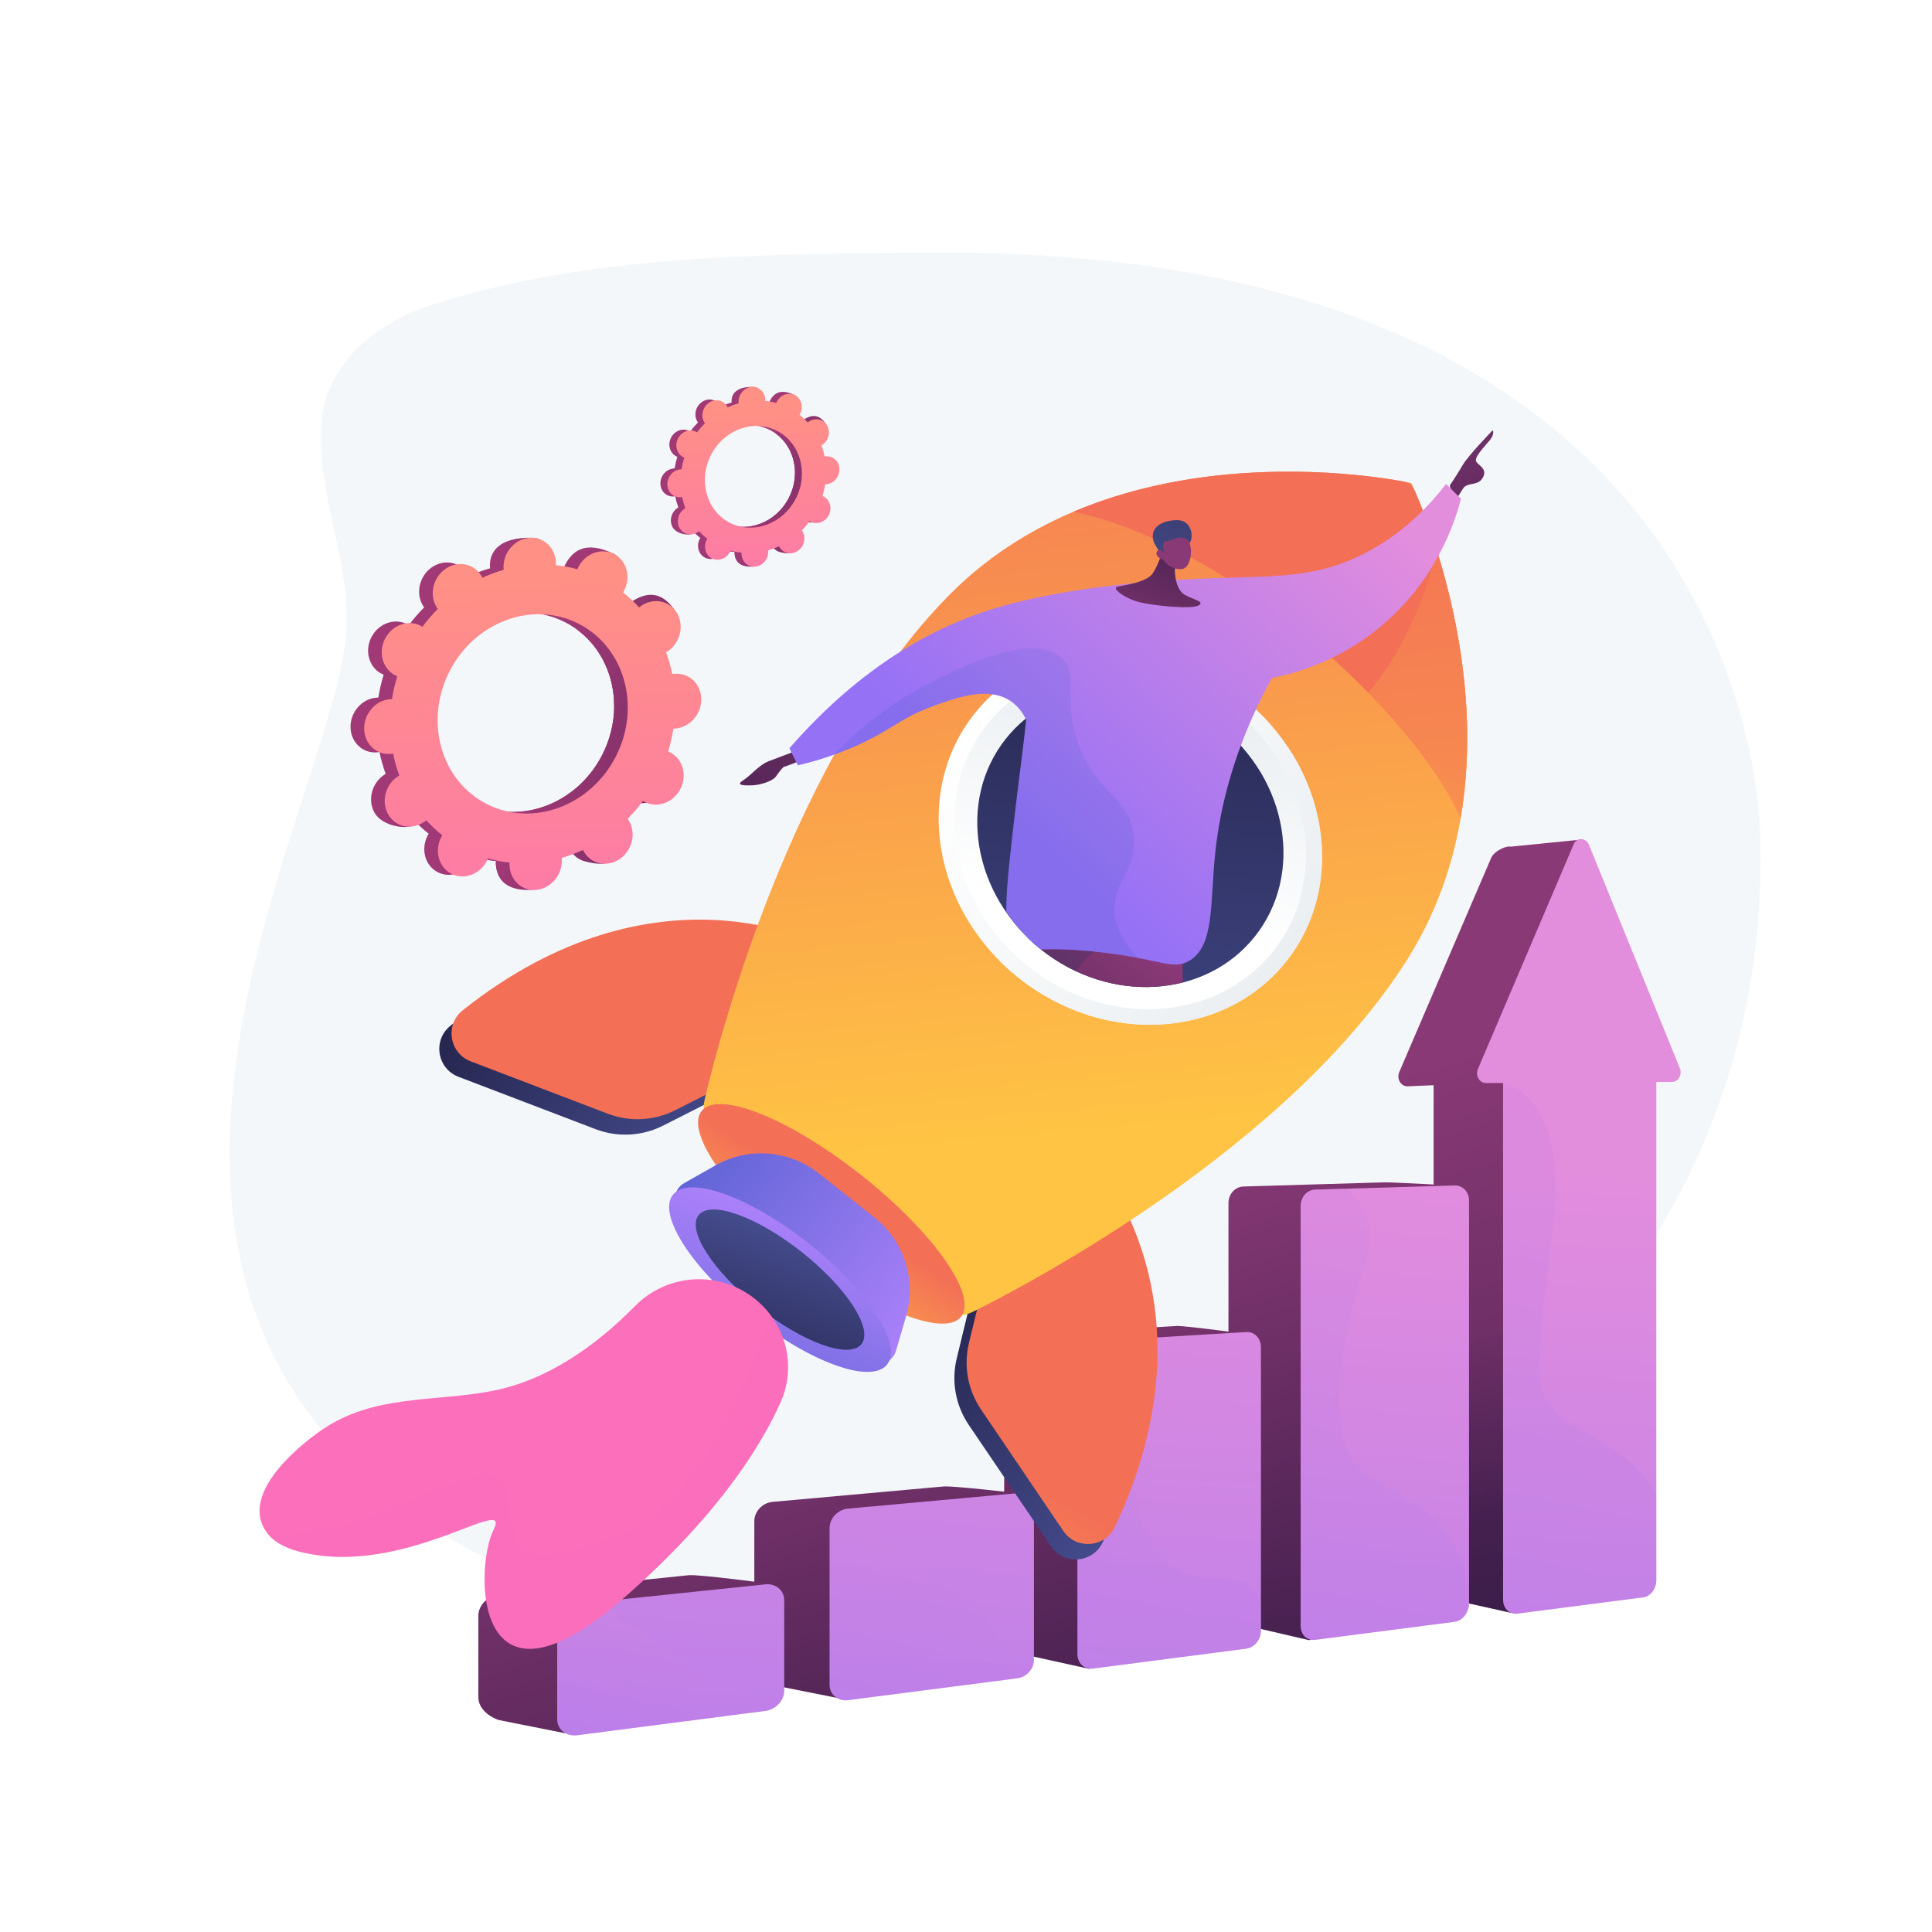
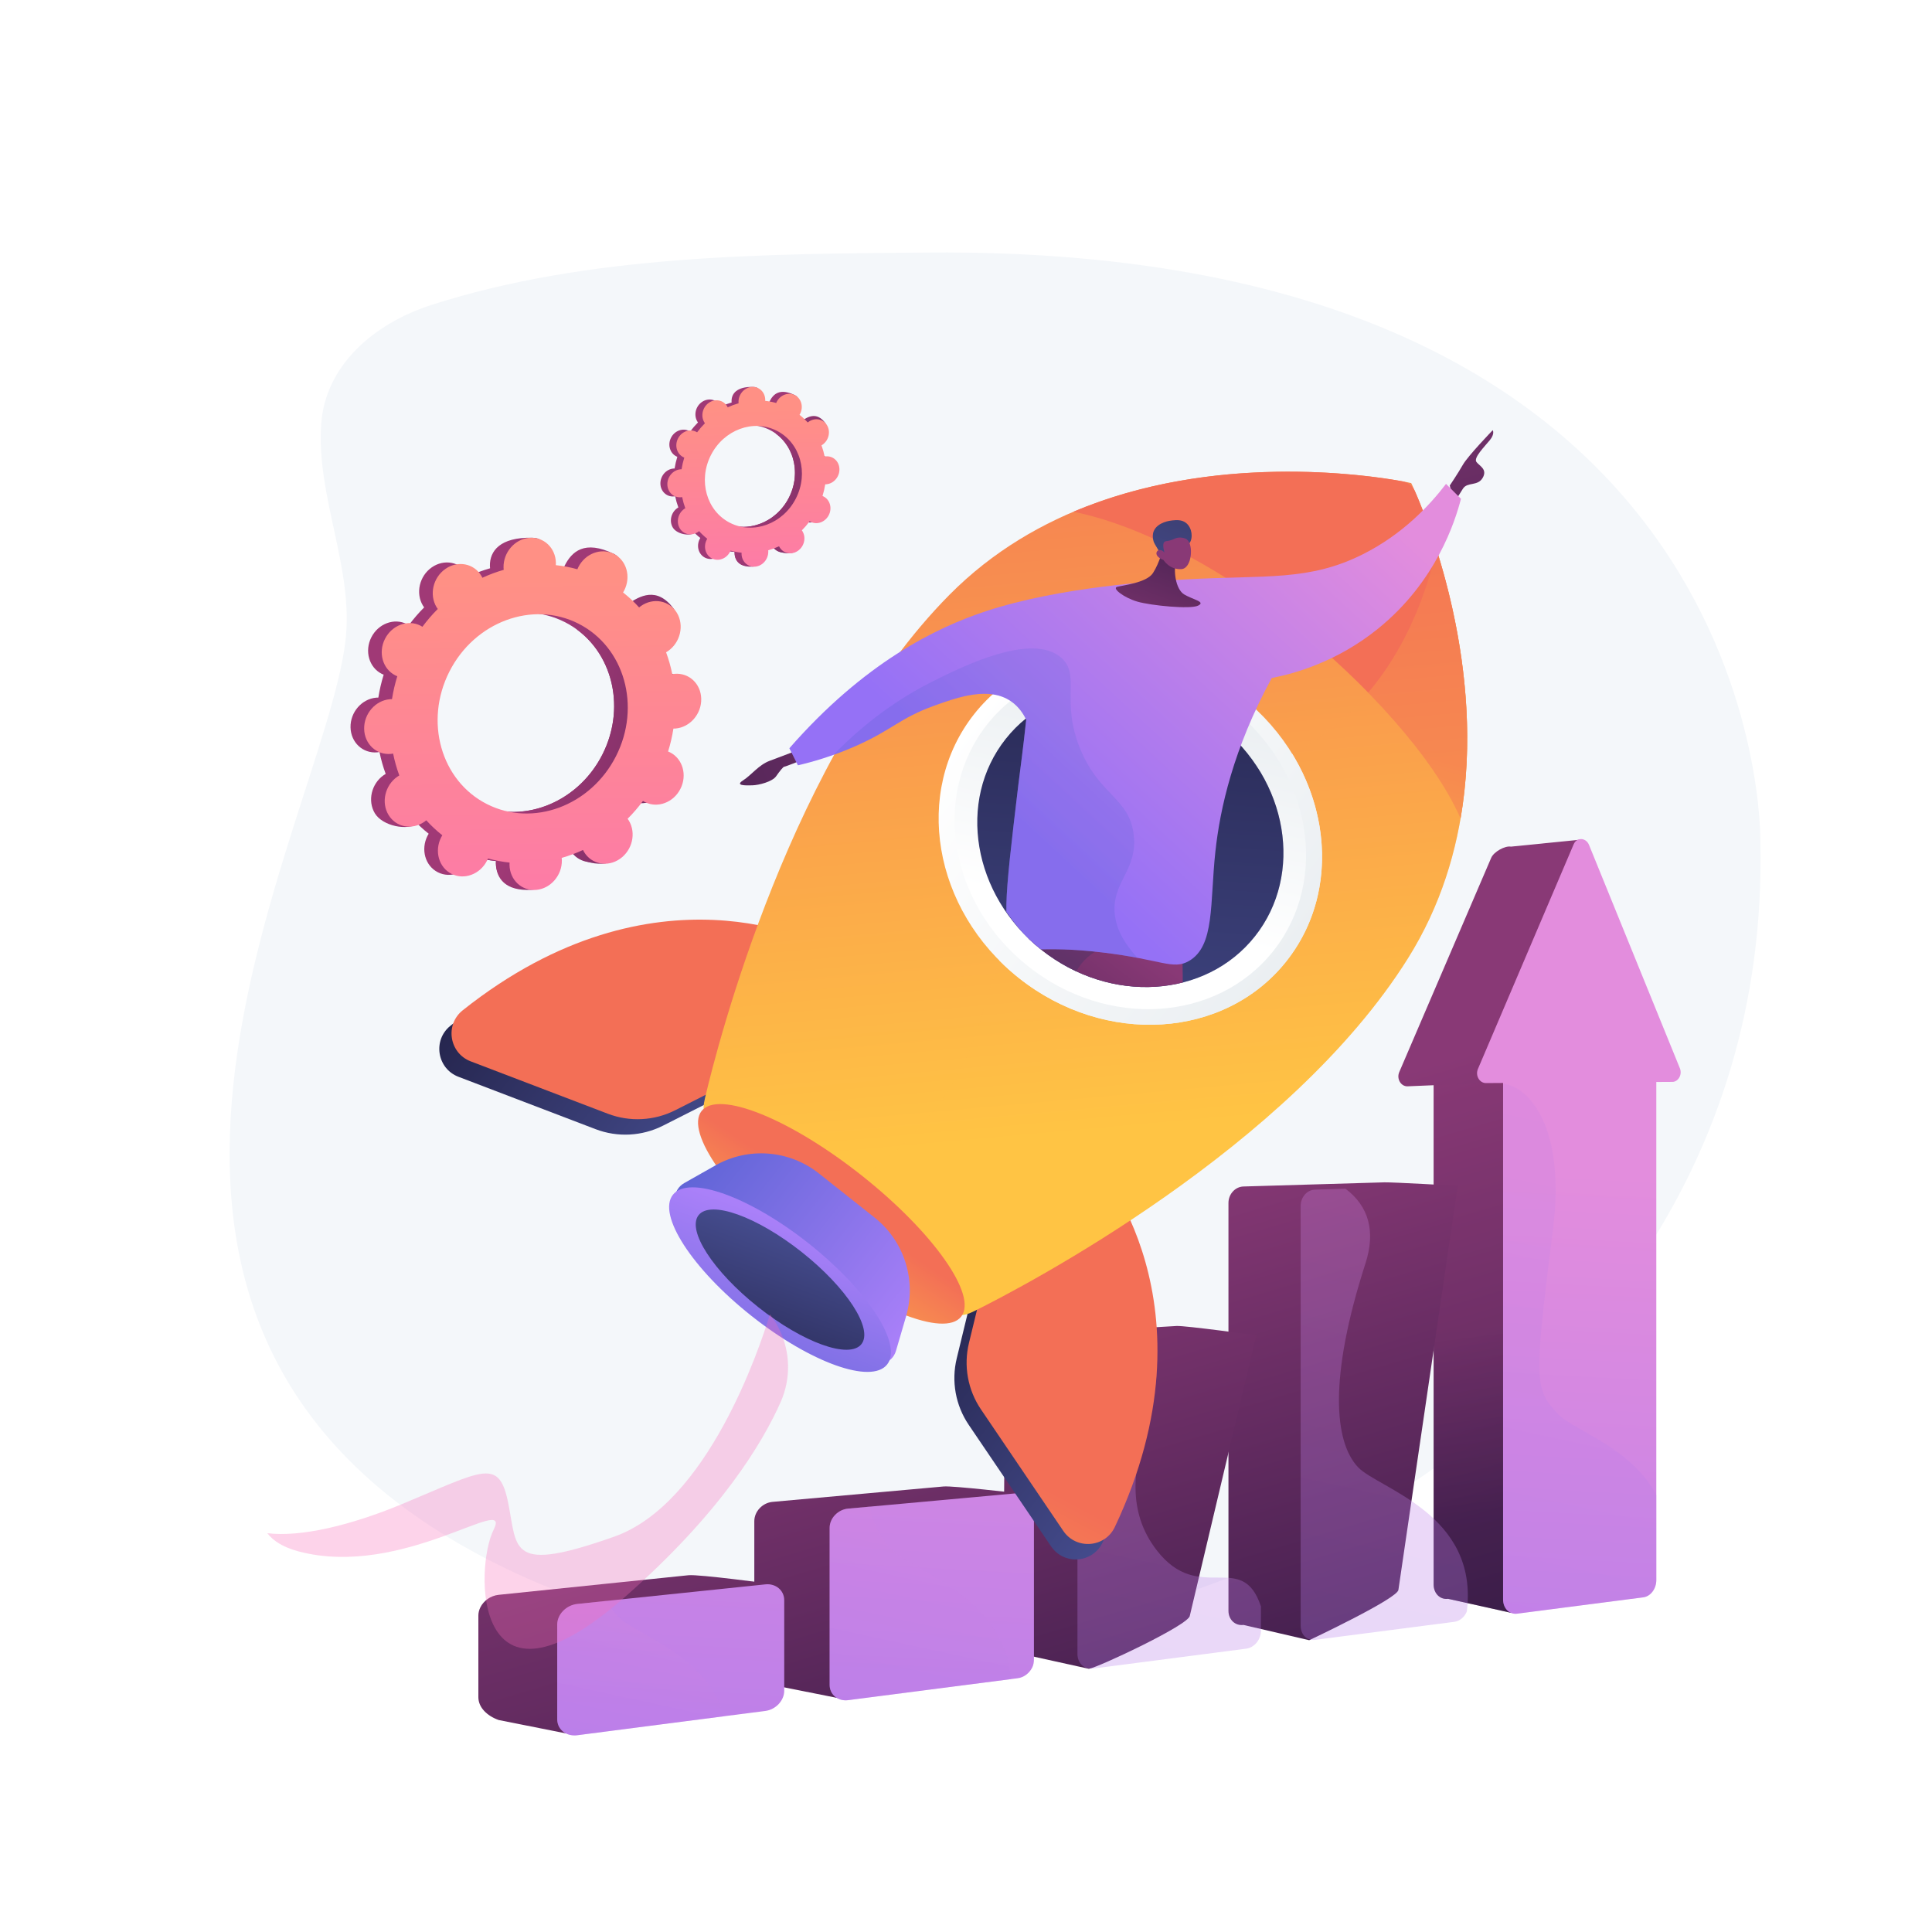
<svg xmlns="http://www.w3.org/2000/svg" xmlns:xlink="http://www.w3.org/1999/xlink" version="1.1" x="0px" y="0px" viewBox="0 0 3710 3710" style="enable-background:new 0 0 3710 3710;" xml:space="preserve">
  <g id="Background">
    <g>
      <g>
        <rect style="fill:#FFFFFF;" width="3710" height="3710" />
      </g>
    </g>
  </g>
  <g id="Illustration">
    <g>
      <path style="fill:#F4F7FA;" d="M3380.385,1615.758c0,0,21.796-1144.479-1598.355-1130.823    c-314.415,2.65-652.741,3.99-953.161,100.504C716.435,621.56,624.893,702.775,616.905,813.417    c-10.216,141.508,63.488,278.019,46.281,418.935c-43.591,356.965-632.076,1322.093,305.14,1778.215    S3409.446,2858.526,3380.385,1615.758z" />
      <g>
        <g>
          <linearGradient id="SVGID_1_" gradientUnits="userSpaceOnUse" x1="1843.141" y1="1028.48" x2="1455.268" y2="918.72">
            <stop offset="0" style="stop-color:#311944" />
            <stop offset="1" style="stop-color:#A03976" />
          </linearGradient>
          <path style="fill:url(#SVGID_1_);" d="M1543.334,1000.531c12.422,6.307,28.028,0.516,34.857-12.934      c6.829-13.45,2.295-29.467-10.127-35.773c-0.643-0.327-1.3-0.601-1.959-0.864c2.308-7.443,4.048-14.943,5.215-22.447      c0.712-0.002,1.426-0.014,2.152-0.079c14.172-1.263,25.42-14.286,25.123-29.088c-0.297-14.802-12.026-25.777-26.198-24.514      c-0.741,0.066-1.468,0.183-2.192,0.312c-1.48-7.335-3.509-14.501-6.068-21.436c0.652-0.382,1.3-0.776,1.934-1.22      c12.125-8.494,16.001-25.26,8.658-37.447c-7.343-12.187-23.125-15.18-35.25-6.685c-0.621,0.436-1.206,0.906-1.783,1.383      c-4.789-5.294-10.042-10.201-15.724-14.678c0.399-0.655,0.791-1.319,1.144-2.016c6.829-13.45,15.753-28.143,3.234-34.254      c-28.96-14.138-41.388-2.035-48.217,11.415c-0.354,0.697-0.658,1.404-0.952,2.113c-6.968-1.946-14.029-3.291-21.129-4.033      c0.045-0.748,0.079-1.497,0.064-2.256c-0.297-14.801,4.095-22.811-10.131-23.088c-31.021-0.603-41.488,12.862-41.191,27.663      c0.016,0.774,0.08,1.53,0.157,2.281c-7.109,2.026-14.091,4.617-20.886,7.751c-0.323-0.66-0.658-1.317-1.042-1.954      c-7.343-12.187-23.125-15.18-35.25-6.685c-12.125,8.495-16.001,25.26-8.658,37.447c0.376,0.625,0.788,1.208,1.207,1.784      c-5.37,5.37-10.398,11.201-15.045,17.456c-0.601-0.377-1.21-0.745-1.854-1.072c-12.422-6.307-28.027-0.516-34.856,12.934      c-6.829,13.45-2.295,29.467,10.127,35.773c0.644,0.327,1.301,0.601,1.959,0.864c-2.308,7.442-4.048,14.943-5.215,22.447      c-0.712,0.002-1.427,0.014-2.152,0.078c-14.173,1.264-25.42,14.287-25.124,29.089s12.026,25.776,26.198,24.513      c0.74-0.066,1.468-0.182,2.191-0.311c1.48,7.336,3.509,14.501,6.068,21.436c-0.652,0.382-1.301,0.776-1.934,1.22      c-12.125,8.494-16.001,25.261-8.658,37.447c7.343,12.187,31.653,17.849,43.778,9.354c0.621-0.435-7.322-3.574-6.745-4.051      c4.789,5.294,10.042,10.2,15.724,14.678c-0.399,0.655-0.791,1.319-1.145,2.016c-6.829,13.45-2.295,29.466,10.127,35.773      c12.422,6.307,28.027,0.516,34.856-12.934c0.354-0.697,0.658-1.405,0.952-2.113c6.968,1.945,14.029,3.291,21.129,4.033      c-0.044,0.748-0.079,1.497-0.064,2.256c0.297,14.801,12.026,25.776,26.198,24.513c14.172-1.263,25.42-14.287,25.123-29.088      c-0.016-0.773-0.08-1.53-0.157-2.281c7.109-2.026,14.091-4.617,20.886-7.75c0.323,0.66,0.658,1.316,1.042,1.953      c7.343,12.187,23.125,15.18,35.25,6.685c12.125-8.495,16.001-25.26,8.659-37.448c-0.376-0.624-0.788-1.208-1.207-1.783      c5.369-5.37,10.398-11.201,15.044-17.456C1542.082,999.836,1542.691,1000.205,1543.334,1000.531z M1388.485,1002.496      c-45.1-22.899-61.562-81.05-36.767-129.884c24.794-48.835,81.455-69.86,126.556-46.961      c45.101,22.898,61.562,81.05,36.768,129.884C1490.247,1004.37,1433.586,1025.395,1388.485,1002.496z" />
          <linearGradient id="SVGID_00000140706799646615258710000010442648363925819301_" gradientUnits="userSpaceOnUse" x1="1842.124" y1="1032.072" x2="1454.25" y2="922.312">
            <stop offset="0" style="stop-color:#311944" />
            <stop offset="1" style="stop-color:#A03976" />
          </linearGradient>
          <path style="fill:url(#SVGID_00000140706799646615258710000010442648363925819301_);" d="M1573.472,928.435      c14.172-1.264,25.42-14.287,25.123-29.088c-0.297-14.802-12.026-25.777-26.198-24.513c-0.741,0.066-1.468,0.183-2.192,0.312      c-1.48-7.336-3.509-14.5-6.068-21.436c0.652-0.381,1.3-0.776,1.934-1.22c12.125-8.494,27.125-29.02,18.571-40.389      c-16.236-21.578-33.038-12.238-45.163-3.743c-0.621,0.436-1.206,0.905-1.783,1.382c-4.79-5.294-10.042-10.2-15.725-14.677      c0.399-0.655,0.791-1.319,1.144-2.015c3.717-7.32,4.045-15.391,1.59-22.253c-11.711,20.612-23.265,41.311-34.611,62.123      c35.98,26.365,47.434,78.323,24.945,122.618c-19.058,37.537-56.942,58.614-93.932,55.973c-1.65,4.279-3.27,8.582-5.037,12.82      c-4.795,11.501-10.242,22.765-15.697,34.015c3.43,0.647,6.876,1.156,10.331,1.517c-0.044,0.748-0.079,1.498-0.064,2.256      c0.297,14.802,9.283,27.377,34.968,26.015c14.208-0.753,16.65-15.788,16.353-30.59c-0.016-0.773-0.08-1.53-0.157-2.281      c7.109-2.026,14.091-4.617,20.886-7.751c0.323,0.661,0.658,1.316,1.042,1.953c7.343,12.188,32.817,17.365,44.942,8.87      c12.125-8.495,6.309-27.445-1.033-39.633c-0.376-0.624-0.788-1.208-1.207-1.784c5.369-5.37,10.398-11.201,15.044-17.456      c0.601,0.377,1.21,0.745,1.854,1.071c12.422,6.308,28.028,0.516,34.857-12.934c6.829-13.449,2.295-29.466-10.127-35.773      c-0.644-0.327-1.301-0.601-1.959-0.864c2.308-7.443,4.048-14.944,5.215-22.446      C1572.032,928.511,1572.746,928.499,1573.472,928.435z" />
          <linearGradient id="SVGID_00000067945916819310879020000016113977191774737849_" gradientUnits="userSpaceOnUse" x1="1445.103" y1="783.365" x2="1451.168" y2="1273.163">
            <stop offset="0" style="stop-color:#FF9085" />
            <stop offset="1" style="stop-color:#FB6FBB" />
          </linearGradient>
          <path style="fill:url(#SVGID_00000067945916819310879020000016113977191774737849_);" d="M1556.694,1002.051      c12.422,6.307,28.028,0.516,34.857-12.935c6.829-13.45,2.295-29.466-10.127-35.773c-0.643-0.327-1.3-0.601-1.959-0.864      c2.308-7.442,4.048-14.943,5.215-22.447c0.712-0.002,1.427-0.014,2.153-0.079c14.172-1.263,25.42-14.286,25.123-29.088      c-0.297-14.802-12.026-25.777-26.198-24.514c-0.741,0.066-1.468,0.183-2.192,0.312c-1.48-7.335-3.509-14.501-6.068-21.436      c0.652-0.382,1.301-0.776,1.934-1.22c12.125-8.494,16.001-25.26,8.658-37.448c-7.343-12.187-23.125-15.18-35.25-6.685      c-0.621,0.435-1.206,0.906-1.783,1.382c-4.789-5.294-10.041-10.2-15.724-14.678c0.4-0.655,0.791-1.319,1.144-2.016      c6.829-13.45,2.295-29.466-10.126-35.773c-12.422-6.307-28.028-0.516-34.857,12.934c-0.354,0.697-0.659,1.404-0.952,2.113      c-6.968-1.946-14.028-3.291-21.128-4.033c0.044-0.748,0.079-1.497,0.064-2.255c-0.297-14.802-12.026-25.777-26.199-24.513      c-14.172,1.263-25.42,14.287-25.123,29.088c0.015,0.774,0.08,1.53,0.157,2.281c-7.109,2.027-14.09,4.617-20.886,7.751      c-0.323-0.66-0.658-1.316-1.041-1.954c-7.343-12.187-23.125-15.18-35.25-6.685c-12.125,8.496-16.001,25.261-8.658,37.448      c0.376,0.624,0.788,1.208,1.207,1.784c-5.369,5.37-10.398,11.201-15.045,17.456c-0.601-0.377-1.21-0.745-1.854-1.072      c-12.422-6.307-28.027-0.516-34.856,12.934c-6.829,13.45-2.295,29.466,10.126,35.773c0.644,0.327,1.301,0.601,1.96,0.864      c-2.308,7.442-4.048,14.943-5.215,22.447c-0.712,0.002-1.427,0.014-2.152,0.078c-14.172,1.264-25.42,14.286-25.123,29.089      c0.297,14.802,12.026,25.776,26.198,24.513c0.74-0.066,1.468-0.182,2.191-0.311c1.481,7.336,3.509,14.501,6.068,21.436      c-0.652,0.381-1.301,0.775-1.934,1.22c-12.125,8.494-16.001,25.26-8.658,37.447c7.343,12.187,23.125,15.18,35.25,6.686      c0.621-0.436,1.206-0.906,1.784-1.383c4.789,5.294,10.042,10.2,15.724,14.678c-0.399,0.655-0.791,1.318-1.144,2.015      c-6.829,13.45-2.295,29.466,10.127,35.773c12.422,6.307,28.027,0.516,34.856-12.934c0.354-0.696,0.659-1.404,0.952-2.113      c6.969,1.946,14.029,3.291,21.129,4.033c-0.044,0.748-0.079,1.497-0.064,2.256c0.297,14.801,12.026,25.776,26.198,24.513      c14.172-1.263,25.42-14.287,25.123-29.088c-0.015-0.774-0.08-1.53-0.156-2.281c7.109-2.026,14.091-4.617,20.886-7.75      c0.323,0.66,0.658,1.316,1.042,1.953c7.343,12.187,23.125,15.181,35.25,6.686s16.001-25.261,8.659-37.448      c-0.376-0.624-0.789-1.208-1.207-1.784c5.369-5.37,10.398-11.201,15.045-17.456      C1555.442,1001.355,1556.051,1001.724,1556.694,1002.051z M1401.846,1004.015c-45.101-22.899-61.562-81.049-36.767-129.884      c24.794-48.834,81.455-69.86,126.556-46.961c45.101,22.899,61.562,81.05,36.768,129.884      C1503.607,1005.889,1446.947,1026.914,1401.846,1004.015z" />
        </g>
        <g>
          <linearGradient id="SVGID_00000032647106482956678810000006338931080678215359_" gradientUnits="userSpaceOnUse" x1="1799.437" y1="1591.966" x2="1039.639" y2="1376.959">
            <stop offset="0" style="stop-color:#311944" />
            <stop offset="1" style="stop-color:#A03976" />
          </linearGradient>
          <path style="fill:url(#SVGID_00000032647106482956678810000006338931080678215359_);" d="M1212.151,1537.218      c24.333,12.354,54.903,1.011,68.28-25.337c13.377-26.347,4.495-57.722-19.837-70.076c-1.26-0.641-2.547-1.178-3.838-1.693      c4.521-14.579,7.929-29.272,10.215-43.97c1.395-0.004,2.794-0.027,4.217-0.154c27.761-2.475,49.794-27.984,49.214-56.98      c-0.581-28.995-23.558-50.495-51.319-48.02c-1.452,0.13-2.877,0.359-4.294,0.611c-2.9-14.369-6.873-28.405-11.886-41.99      c1.277-0.747,2.547-1.519,3.789-2.389c23.751-16.64,31.345-49.482,16.961-73.355c-14.384-23.873-45.3-29.736-69.05-13.096      c-1.217,0.853-2.362,1.774-3.494,2.709c-9.381-10.371-19.67-19.981-30.802-28.752c0.782-1.283,1.549-2.583,2.242-3.948      c13.377-26.347,30.858-55.128,6.334-67.099c-56.73-27.694-81.074-3.987-94.451,22.36c-0.693,1.365-1.29,2.751-1.864,4.14      c-13.65-3.811-27.48-6.447-41.389-7.901c0.087-1.465,0.154-2.932,0.126-4.419c-0.582-28.994,8.021-44.685-19.845-45.226      c-60.767-1.182-81.269,25.194-80.688,54.188c0.03,1.516,0.157,2.997,0.307,4.469c-13.925,3.969-27.602,9.044-40.914,15.183      c-0.633-1.293-1.289-2.579-2.041-3.827c-14.384-23.873-45.299-29.735-69.051-13.094s-31.345,49.482-16.961,73.355      c0.736,1.224,1.544,2.367,2.364,3.495c-10.518,10.519-20.369,21.942-29.471,34.195c-1.177-0.739-2.371-1.46-3.632-2.1      c-24.333-12.354-54.903-1.011-68.28,25.337c-13.377,26.347-4.496,57.721,19.837,70.076c1.261,0.64,2.548,1.178,3.838,1.693      c-4.521,14.579-7.93,29.272-10.215,43.97c-1.395,0.004-2.794,0.027-4.216,0.153c-27.762,2.476-49.795,27.986-49.214,56.981      c0.582,28.995,23.558,50.493,51.32,48.018c1.45-0.129,2.876-0.357,4.293-0.61c2.899,14.369,6.873,28.405,11.886,41.99      c-1.277,0.747-2.548,1.519-3.789,2.389c-23.751,16.64-31.345,49.483-16.961,73.355c14.384,23.873,62.005,34.964,85.756,18.324      c1.217-0.853-14.344-7.002-13.213-7.936c9.382,10.37,19.67,19.981,30.802,28.752c-0.782,1.283-1.549,2.583-2.242,3.948      c-13.377,26.347-4.495,57.721,19.837,70.075c24.333,12.354,54.903,1.01,68.28-25.337c0.693-1.365,1.29-2.751,1.864-4.14      c13.65,3.812,27.481,6.447,41.389,7.901c-0.087,1.465-0.154,2.932-0.125,4.418c0.581,28.994,23.558,50.493,51.319,48.018      c27.761-2.475,49.795-27.986,49.213-56.98c-0.03-1.515-0.157-2.997-0.307-4.469c13.926-3.969,27.602-9.044,40.914-15.182      c0.633,1.293,1.29,2.579,2.041,3.826c14.384,23.873,45.299,29.737,69.051,13.096c23.752-16.641,31.345-49.482,16.961-73.356      c-0.737-1.222-1.544-2.365-2.364-3.494c10.518-10.519,20.368-21.942,29.47-34.194      C1209.697,1535.856,1210.89,1536.578,1212.151,1537.218z M908.82,1541.067c-88.347-44.856-120.593-158.767-72.023-254.428      c48.569-95.662,159.562-136.848,247.908-91.993c88.347,44.856,120.593,158.767,72.024,254.428      C1108.159,1544.737,997.167,1585.922,908.82,1541.067z" />
          <linearGradient id="SVGID_00000111168685667473198800000015454238995666080956_" gradientUnits="userSpaceOnUse" x1="1797.445" y1="1599.003" x2="1037.646" y2="1383.995">
            <stop offset="0" style="stop-color:#311944" />
            <stop offset="1" style="stop-color:#A03976" />
          </linearGradient>
          <path style="fill:url(#SVGID_00000111168685667473198800000015454238995666080956_);" d="M1271.188,1395.988      c27.761-2.476,49.794-27.986,49.214-56.981c-0.581-28.995-23.558-50.495-51.319-48.019c-1.451,0.129-2.877,0.359-4.294,0.61      c-2.899-14.37-6.873-28.405-11.886-41.99c1.277-0.746,2.547-1.519,3.789-2.39c23.751-16.64,53.135-56.847,36.379-79.117      c-31.804-42.269-64.718-23.973-88.468-7.333c-1.217,0.853-2.362,1.773-3.493,2.708c-9.382-10.371-19.67-19.98-30.803-28.752      c0.782-1.283,1.549-2.582,2.242-3.947c7.281-14.34,7.923-30.149,3.115-43.59c-22.941,40.377-45.573,80.924-67.799,121.691      c70.48,51.647,92.919,153.425,48.864,240.196c-37.332,73.53-111.543,114.818-184.003,109.644      c-3.232,8.383-6.406,16.811-9.867,25.112c-9.393,22.529-20.063,44.594-30.748,66.631c6.72,1.266,13.469,2.264,20.236,2.972      c-0.087,1.466-0.154,2.933-0.125,4.419c0.581,28.995,18.185,53.629,68.498,50.96c27.832-1.476,32.616-30.927,32.034-59.922      c-0.03-1.515-0.156-2.997-0.307-4.469c13.925-3.969,27.602-9.045,40.913-15.183c0.633,1.294,1.29,2.579,2.042,3.826      c14.384,23.874,64.284,34.017,88.035,17.376s12.359-53.762-2.024-77.635c-0.737-1.223-1.544-2.366-2.364-3.495      c10.517-10.519,20.368-21.941,29.47-34.193c1.177,0.739,2.371,1.46,3.631,2.099c24.333,12.356,54.903,1.011,68.28-25.337      c13.377-26.346,4.496-57.721-19.837-70.075c-1.261-0.64-2.547-1.178-3.838-1.693c4.521-14.579,7.929-29.273,10.215-43.97      C1268.366,1396.138,1269.766,1396.115,1271.188,1395.988z" />
          <linearGradient id="SVGID_00000150095782486444483560000005287990407135903122_" gradientUnits="userSpaceOnUse" x1="1019.726" y1="1111.815" x2="1031.608" y2="2071.272">
            <stop offset="0" style="stop-color:#FF9085" />
            <stop offset="1" style="stop-color:#FB6FBB" />
          </linearGradient>
          <path style="fill:url(#SVGID_00000150095782486444483560000005287990407135903122_);" d="M1238.322,1540.194      c24.333,12.354,54.903,1.01,68.28-25.337c13.377-26.347,4.496-57.721-19.837-70.076c-1.261-0.64-2.547-1.178-3.837-1.692      c4.521-14.579,7.929-29.272,10.215-43.971c1.395-0.004,2.794-0.027,4.217-0.154c27.761-2.475,49.794-27.985,49.213-56.98      c-0.581-28.995-23.557-50.495-51.319-48.02c-1.451,0.13-2.876,0.359-4.294,0.611c-2.9-14.369-6.873-28.405-11.886-41.99      c1.277-0.747,2.548-1.519,3.789-2.389c23.751-16.639,31.345-49.483,16.961-73.355c-14.384-23.873-45.299-29.736-69.05-13.096      c-1.217,0.853-2.362,1.774-3.494,2.708c-9.381-10.37-19.67-19.98-30.802-28.752c0.782-1.283,1.549-2.584,2.242-3.948      c13.377-26.347,4.496-57.722-19.837-70.075c-24.333-12.354-54.903-1.011-68.28,25.337c-0.693,1.365-1.29,2.751-1.865,4.14      c-13.65-3.811-27.48-6.446-41.388-7.901c0.086-1.465,0.154-2.932,0.125-4.419c-0.582-28.994-23.558-50.493-51.32-48.018      c-27.761,2.474-49.795,27.986-49.214,56.979c0.031,1.516,0.157,2.997,0.307,4.469c-13.926,3.97-27.602,9.045-40.914,15.183      c-0.632-1.293-1.289-2.579-2.04-3.827c-14.384-23.873-45.299-29.736-69.051-13.095c-23.752,16.642-31.345,49.483-16.961,73.355      c0.737,1.223,1.544,2.367,2.364,3.495c-10.518,10.519-20.369,21.941-29.471,34.195c-1.177-0.738-2.37-1.46-3.631-2.1      c-24.333-12.355-54.902-1.011-68.279,25.337c-13.378,26.347-4.496,57.721,19.837,70.076c1.261,0.64,2.548,1.178,3.838,1.693      c-4.521,14.579-7.93,29.272-10.215,43.971c-1.395,0.004-2.795,0.027-4.216,0.153c-27.762,2.476-49.795,27.986-49.214,56.981      c0.581,28.995,23.558,50.492,51.32,48.018c1.45-0.129,2.876-0.357,4.292-0.61c2.9,14.369,6.873,28.405,11.886,41.99      c-1.277,0.747-2.548,1.519-3.789,2.389c-23.751,16.639-31.345,49.482-16.961,73.355c14.384,23.873,45.299,29.735,69.05,13.096      c1.217-0.854,2.363-1.774,3.494-2.709c9.382,10.371,19.671,19.981,30.802,28.753c-0.782,1.283-1.549,2.583-2.242,3.948      c-13.377,26.347-4.496,57.721,19.837,70.076c24.333,12.354,54.903,1.011,68.28-25.337c0.693-1.364,1.29-2.75,1.864-4.139      c13.65,3.811,27.481,6.446,41.389,7.901c-0.087,1.465-0.154,2.932-0.125,4.419c0.582,28.994,23.558,50.493,51.319,48.018      c27.761-2.475,49.795-27.986,49.214-56.98c-0.03-1.515-0.157-2.997-0.307-4.469c13.926-3.969,27.602-9.045,40.914-15.183      c0.633,1.292,1.289,2.579,2.041,3.825c14.384,23.873,45.298,29.737,69.05,13.096c23.752-16.641,31.345-49.483,16.961-73.357      c-0.737-1.222-1.545-2.366-2.365-3.494c10.518-10.518,20.369-21.941,29.471-34.194      C1235.868,1538.832,1237.062,1539.553,1238.322,1540.194z M934.991,1544.042c-88.347-44.856-120.593-158.766-72.023-254.429      c48.57-95.661,159.562-136.847,247.908-91.992s120.593,158.767,72.024,254.429      C1134.33,1547.713,1023.338,1588.898,934.991,1544.042z" />
        </g>
      </g>
      <g>
        <linearGradient id="SVGID_00000169524679468061385590000003414464398074454712_" gradientUnits="userSpaceOnUse" x1="3164.613" y1="3243.976" x2="2804.756" y2="2026.411">
          <stop offset="0" style="stop-color:#311944" />
          <stop offset="1" style="stop-color:#893976" />
        </linearGradient>
        <path style="fill:url(#SVGID_00000169524679468061385590000003414464398074454712_);" d="M3096.073,2018.258l-60.138-405.999     l-134.434,13.522c-11.343-2.107-32.908,9.691-38.006,21.594l-176.535,411.358c-5.466,12.76,2.923,27.403,15.626,27.319     l50.408-2.118v958.85c0,17.083,12.409,29.347,27.667,27.399l120.842,26.861c14.454-1.868,149.774-74.769,149.774-91.244v-961.173     l30.556-0.16C3093.417,2044.405,3101.031,2030.375,3096.073,2018.258z" />
        <linearGradient id="SVGID_00000073709504666186182710000008479307318727434631_" gradientUnits="userSpaceOnUse" x1="2864.867" y1="2921.958" x2="2817.615" y2="2545.992">
          <stop offset="0" style="stop-color:#311944" />
          <stop offset="1" style="stop-color:#893976" />
        </linearGradient>
        <path style="opacity:0.3;fill:url(#SVGID_00000073709504666186182710000008479307318727434631_);" d="M2886.33,2079.616     l-133.337,4.318v958.85c0,17.083,12.409,29.347,27.667,27.399l120.841,26.861c5.948-0.769,32.458-13.616,61.543-29.593     L2886.33,2079.616z" />
        <linearGradient id="SVGID_00000158031054620841282560000017662827723699263678_" gradientUnits="userSpaceOnUse" x1="3025.326" y1="2237.843" x2="2891.604" y2="4700.588">
          <stop offset="0.004" style="stop-color:#E38DDD" />
          <stop offset="1" style="stop-color:#9571F6" />
        </linearGradient>
        <path style="fill:url(#SVGID_00000158031054620841282560000017662827723699263678_);" d="M3211.45,2077.528l-30.86,0.182v956.65     c0,16.383-10.88,31.168-25.047,32.984l-242.087,31.349c-15.112,1.961-27.108-10.244-27.108-27.245v-991.85l-32.786,0.218     c-12.569,0.109-20.896-14.458-15.483-27.172l183.879-431.483c5.921-13.877,23.61-13.005,29.495,1.453l174.427,428.794     C3230.785,2063.47,3222.928,2077.455,3211.45,2077.528z" />
        <linearGradient id="SVGID_00000097460238285205849540000014826700327737729190_" gradientUnits="userSpaceOnUse" x1="2786.894" y1="3390.429" x2="2427.202" y2="2173.425">
          <stop offset="0" style="stop-color:#311944" />
          <stop offset="1" style="stop-color:#893976" />
        </linearGradient>
        <path style="fill:url(#SVGID_00000097460238285205849540000014826700327737729190_);" d="M2514.051,3149.675l-126.25-29.331     c-15.889,2.028-28.811-10.096-28.811-27.088v-783.238c0-16.991,12.923-31.146,28.811-31.613l270.709-7.963     c14.868-0.437,140.775,6.691,140.775,6.691l-113.892,775.592C2685.393,3069.085,2514.051,3149.675,2514.051,3149.675z" />
        <linearGradient id="SVGID_00000017487977304271681100000003801001568083646854_" gradientUnits="userSpaceOnUse" x1="2685.362" y1="2218.623" x2="2551.77" y2="4678.956">
          <stop offset="0.004" style="stop-color:#E38DDD" />
          <stop offset="1" style="stop-color:#9571F6" />
        </linearGradient>
-         <path style="fill:url(#SVGID_00000017487977304271681100000003801001568083646854_);" d="M2820.961,2305.112v776.327     c0,4.541-1.744,8.972-3.415,13.041c-4.25,10.462-13.766,18.526-24.411,19.871l-267.505,34.655     c-15.767,2.034-27.972-9.99-27.972-26.918v-806.223c0-16.892,12.006-30.986,27.772-31.458l58.239-1.743l210.061-6.212     C2808.479,2275.978,2820.961,2288.837,2820.961,2305.112z" />
        <linearGradient id="SVGID_00000160892376072748113070000000515928880317928855_" gradientUnits="userSpaceOnUse" x1="2373.811" y1="3549.838" x2="2011.391" y2="2323.601">
          <stop offset="0" style="stop-color:#311944" />
          <stop offset="1" style="stop-color:#893976" />
        </linearGradient>
        <path style="fill:url(#SVGID_00000160892376072748113070000000515928880317928855_);" d="M2091.02,3204.6l-133.14-29.365     c-17.488,2.233-31.714-10.404-31.714-28.232l4.023-548.822c0-17.826,14.222-33.126,31.706-34.169l297.409-17.741     c16.308-0.973,153.127,17.872,153.127,17.872l-127.566,538.318C2284.865,3119.595,2107.521,3202.466,2091.02,3204.6z" />
        <linearGradient id="SVGID_00000018935200738188217750000017742267540505981605_" gradientUnits="userSpaceOnUse" x1="2281.829" y1="2195.751" x2="2148.326" y2="4654.463">
          <stop offset="0.004" style="stop-color:#E38DDD" />
          <stop offset="1" style="stop-color:#9571F6" />
        </linearGradient>
-         <path style="fill:url(#SVGID_00000018935200738188217750000017742267540505981605_);" d="M2421.373,2587.003v544.312     c0,17.073-12.387,32.584-28.553,34.655l-293.516,38.106c-17.29,2.252-30.295-10.316-30.295-28.044v-566.325     c0-17.763,13.332-32.984,30.622-34.038l90.908-5.521l202.472-12.242C2409.177,2556.925,2421.373,2569.966,2421.373,2587.003z" />
        <linearGradient id="SVGID_00000096776985358549386930000008347825535604464293_" gradientUnits="userSpaceOnUse" x1="1902.585" y1="3719.641" x2="1542.88" y2="2502.592">
          <stop offset="0" style="stop-color:#311944" />
          <stop offset="1" style="stop-color:#893976" />
        </linearGradient>
        <path style="fill:url(#SVGID_00000096776985358549386930000008347825535604464293_);" d="M1608.178,3260.593l-124.61-24.798     c-19.342,2.469-35.08-10.723-35.08-29.476v-285.18c0-18.752,15.738-35.371,35.08-37.112l328.454-29.57     c17.979-1.619,142.43,12.951,142.43,12.951l-109.927,289.733C1844.524,3175.127,1626.411,3258.239,1608.178,3260.593z" />
        <linearGradient id="SVGID_00000062186719557422842120000014093546527758042810_" gradientUnits="userSpaceOnUse" x1="1837.564" y1="2171.435" x2="1704.245" y2="4626.748">
          <stop offset="0.004" style="stop-color:#E38DDD" />
          <stop offset="1" style="stop-color:#9571F6" />
        </linearGradient>
        <path style="fill:url(#SVGID_00000062186719557422842120000014093546527758042810_);" d="M1985.459,2896.901v289.302     c0,5.594-0.835,11.043-3.306,15.947c-5.449,10.789-15.765,19.035-28.007,20.597l-12.496,1.598l-313.241,40.467     c-19.144,2.47-35.273-10.644-35.273-29.315v-301.58c0-18.672,16.274-35.2,35.418-36.944l41.63-3.778l60.41-5.485l223.08-20.307     C1971.473,2865.806,1985.459,2878.992,1985.459,2896.901z" />
        <linearGradient id="SVGID_00000172407994784054853470000004527080909276383906_" gradientUnits="userSpaceOnUse" x1="1481.386" y1="4107.697" x2="1035.731" y2="2599.839">
          <stop offset="0" style="stop-color:#311944" />
          <stop offset="1" style="stop-color:#893976" />
        </linearGradient>
        <path style="fill:url(#SVGID_00000172407994784054853470000004527080909276383906_);" d="M1322.126,3024.898l-364.514,37.634     c-15.561,1.607-28.987,11.406-35.244,24.187c-2.39,4.883-3.767,10.185-3.767,15.651v156.708c0,19.777,16.739,35.979,39.011,43.87     l128.805,25.599c20.235-2.612,271.708-92.08,271.708-111.007l60.408-72.666l61.144-103.535     C1479.677,3041.339,1342.04,3022.842,1322.126,3024.898z" />
        <linearGradient id="SVGID_00000062173951658771085540000018199807335111446444_" gradientUnits="userSpaceOnUse" x1="1344.385" y1="2144.731" x2="1211.288" y2="4595.962">
          <stop offset="0.004" style="stop-color:#E38DDD" />
          <stop offset="1" style="stop-color:#9571F6" />
        </linearGradient>
        <path style="fill:url(#SVGID_00000062173951658771085540000018199807335111446444_);" d="M1505.953,3072.793v173.966     c0,18.853-16.365,36.181-36.09,38.724l-78.727,10.135l-282.422,36.508c-21.286,2.761-38.675-10.934-38.675-30.623v-181.776     c0-19.653,17.275-37.416,38.561-39.668l55.405-5.776l305.871-31.858C1489.603,3040.353,1505.953,3053.976,1505.953,3072.793z" />
        <linearGradient id="SVGID_00000018230020884992815890000017368149412710046351_" gradientUnits="userSpaceOnUse" x1="3256.469" y1="1532.659" x2="2669.547" y2="4236.063">
          <stop offset="0.004" style="stop-color:#E38DDD" />
          <stop offset="1" style="stop-color:#9571F6" />
        </linearGradient>
        <path style="opacity:0.3;fill:url(#SVGID_00000018230020884992815890000017368149412710046351_);" d="M3180.591,2870.819v163.541     c0,16.383-10.88,31.168-25.047,32.984l-242.087,31.349c-15.112,1.961-27.108-10.244-27.108-27.245V2081.27     c39.959,2.143,122.505,68.753,95.659,281.007c-36.725,290.609-35.694,305.152,10.295,353.575     C3021.073,2746.148,3133.366,2780.222,3180.591,2870.819z" />
        <linearGradient id="SVGID_00000179634133094620216080000001023156910674473652_" gradientUnits="userSpaceOnUse" x1="2854.295" y1="1795.466" x2="2344.387" y2="4144.139">
          <stop offset="0.004" style="stop-color:#E38DDD" />
          <stop offset="1" style="stop-color:#9571F6" />
        </linearGradient>
        <path style="opacity:0.3;fill:url(#SVGID_00000179634133094620216080000001023156910674473652_);" d="M2816.747,3094.479     c-4.25,10.462-13.367,18.526-24.011,19.871l-267.305,34.655c-15.767,2.034-27.772-9.99-27.772-26.918v-806.223     c0-16.892,12.006-30.986,27.772-31.458l58.239-1.743c44.763,33.602,58.255,81.906,38.406,143.488     c-70.836,219.773-60.131,342.992-14.142,391.415C2647.057,2858.722,2840.068,2906.891,2816.747,3094.479z" />
        <linearGradient id="SVGID_00000088129893063442053810000018046804459261381793_" gradientUnits="userSpaceOnUse" x1="2389.275" y1="2206.865" x2="2009.677" y2="3955.321">
          <stop offset="0.004" style="stop-color:#E38DDD" />
          <stop offset="1" style="stop-color:#9571F6" />
        </linearGradient>
        <path style="opacity:0.3;fill:url(#SVGID_00000088129893063442053810000018046804459261381793_);" d="M2421.373,3084.817v46.497     c0,17.073-12.387,32.584-28.553,34.655l-293.516,38.106c-17.29,2.252-30.295-10.316-30.295-28.044v-566.325     c0-17.763,13.332-32.984,30.622-34.038l90.908-5.521c98.849,73.052-87.625,254.683,31.041,407.253     C2303.358,3082.544,2385.047,2975.112,2421.373,3084.817z" />
        <linearGradient id="SVGID_00000042011852364912553110000017133416279712938685_" gradientUnits="userSpaceOnUse" x1="1850.413" y1="2694.994" x2="1628.75" y2="3715.989">
          <stop offset="0.004" style="stop-color:#E38DDD" />
          <stop offset="1" style="stop-color:#9571F6" />
        </linearGradient>
        <path style="opacity:0.3;fill:url(#SVGID_00000042011852364912553110000017133416279712938685_);" d="M1941.65,3224.346     l-313.241,40.467c-19.144,2.47-35.273-10.644-35.273-29.315v-301.58c0-18.672,16.274-35.2,35.418-36.944l41.63-3.778     c7.993,40.285,23.394,62.045,43.955,83.695C1752.572,3017.323,1928.682,3064.002,1941.65,3224.346z" />
        <linearGradient id="SVGID_00000108268212068520412990000002967085744651772551_" gradientUnits="userSpaceOnUse" x1="1289.766" y1="2932.748" x2="1132.074" y2="3659.085">
          <stop offset="0.004" style="stop-color:#E38DDD" />
          <stop offset="1" style="stop-color:#9571F6" />
        </linearGradient>
        <path style="opacity:0.3;fill:url(#SVGID_00000108268212068520412990000002967085744651772551_);" d="M1390.909,3295.617     l-282.308,36.508c-21.287,2.761-38.561-10.934-38.561-30.623v-181.776c0-19.653,17.275-37.416,38.561-39.668l55.405-5.776     c6.612,11.298,14.481,20.779,23.49,30.26C1219.826,3138.543,1357.27,3177.376,1390.909,3295.617z" />
      </g>
      <g>
        <g>
          <g>
            <linearGradient id="SVGID_00000182504196787399997250000015645692347453134222_" gradientUnits="userSpaceOnUse" x1="-962.433" y1="1865.213" x2="-424.775" y2="1865.213" gradientTransform="matrix(-0.784 -0.621 -0.621 0.784 2663.52 725.209)">
              <stop offset="0" style="stop-color:#444B8C" />
              <stop offset="0.996" style="stop-color:#26264F" />
            </linearGradient>
            <path style="fill:url(#SVGID_00000182504196787399997250000015645692347453134222_);" d="M2082.372,2265.239       c0,0,237.687,267.271,34.96,696.657c-18.884,39.998-74.216,44.131-99.026,7.512l-158.047-233.265       c-25.338-37.397-33.711-83.754-23.055-127.653l54.707-225.381L2082.372,2265.239z" />
            <linearGradient id="SVGID_00000068651569685065596520000010661213718622340783_" gradientUnits="userSpaceOnUse" x1="100.652" y1="1865.15" x2="638.348" y2="1865.15" gradientTransform="matrix(-0.784 -0.621 -0.621 0.784 2663.52 725.209)">
              <stop offset="0" style="stop-color:#444B8C" />
              <stop offset="0.996" style="stop-color:#26264F" />
            </linearGradient>
            <path style="fill:url(#SVGID_00000068651569685065596520000010661213718622340783_);" d="M1551.31,1844.432       c0,0-314.528-170.297-686.202,125.216c-34.622,27.527-25.997,82.339,15.323,98.121l263.217,100.539       c42.2,16.119,89.243,13.673,129.543-6.736l206.908-104.779L1551.31,1844.432z" />
          </g>
          <g>
            <linearGradient id="SVGID_00000122679495298857664480000000702903838833336462_" gradientUnits="userSpaceOnUse" x1="1592.436" y1="3467.594" x2="1936.347" y2="2816.62">
              <stop offset="0" style="stop-color:#FFC444" />
              <stop offset="0.996" style="stop-color:#F36F56" />
            </linearGradient>
            <path style="fill:url(#SVGID_00000122679495298857664480000000702903838833336462_);" d="M2105.864,2235.592       c0,0,237.687,267.272,34.96,696.657c-18.884,39.998-74.216,44.13-99.026,7.512l-158.047-233.265       c-25.338-37.398-33.71-83.755-23.055-127.654l54.706-225.381L2105.864,2235.592z" />
            <linearGradient id="SVGID_00000154399492632140745050000013215285120497424049_" gradientUnits="userSpaceOnUse" x1="667.485" y1="2978.939" x2="1011.396" y2="2327.964">
              <stop offset="0" style="stop-color:#FFC444" />
              <stop offset="0.996" style="stop-color:#F36F56" />
            </linearGradient>
            <path style="fill:url(#SVGID_00000154399492632140745050000013215285120497424049_);" d="M1574.802,1814.785       c0,0-314.528-170.297-686.202,125.216c-34.622,27.527-25.997,82.338,15.323,98.121l263.218,100.538       c42.199,16.119,89.243,13.673,129.543-6.735l206.908-104.779L1574.802,1814.785z" />
          </g>
          <linearGradient id="SVGID_00000181784710334093535460000010818327872207239317_" gradientUnits="userSpaceOnUse" x1="-475.704" y1="1471.571" x2="673.165" y2="262.421" gradientTransform="matrix(-0.784 -0.621 -0.621 0.784 2663.52 725.209)">
            <stop offset="0" style="stop-color:#FFC444" />
            <stop offset="0.996" style="stop-color:#F36F56" />
          </linearGradient>
          <path style="fill:url(#SVGID_00000181784710334093535460000010818327872207239317_);" d="M1823.265,1142.159      c333.731-336.856,886.39-215.108,886.685-214.435c0.723,0.133,245.559,510.361-6.067,912.226      c-228.241,364.515-735.647,629.256-833.125,677.747c-10.485,5.216-27.503,12.36-33.731,2.442      c-121.107-192.869-283.472-314.774-478.439-378.901c-10.791-3.549-7.409-21.454-4.813-32.512      C1378.32,2004.184,1520.026,1448.237,1823.265,1142.159z" />
          <g style="opacity:0.3;">
            <linearGradient id="SVGID_00000099647864738375693040000006800995292725355418_" gradientUnits="userSpaceOnUse" x1="-568.902" y1="1383.029" x2="579.953" y2="173.893" gradientTransform="matrix(-0.784 -0.621 -0.621 0.784 2663.52 725.209)">
              <stop offset="0" style="stop-color:#FFC444" />
              <stop offset="0.996" style="stop-color:#F36F56" />
            </linearGradient>
            <path style="fill:url(#SVGID_00000099647864738375693040000006800995292725355418_);" d="M2038.155,1651.693       c186.749-186.962,361.842-110.253,542.209-273.159c65.86-59.484,137.912-155.877,178.445-322.448       c55.856,177.203,118.831,506.363-54.926,783.865c-228.24,364.515-735.647,629.256-833.125,677.747       c-10.485,5.216-27.503,12.36-33.731,2.442c-61.182-97.436-132.907-176.733-214.033-239.646       c70.222-41.68,120.643-88.302,157.915-132.856C1931.228,1967.948,1868.002,1822.041,2038.155,1651.693z" />
          </g>
          <linearGradient id="SVGID_00000034773768495368875590000015713250747374404268_" gradientUnits="userSpaceOnUse" x1="2254.686" y1="1953.134" x2="2410.265" y2="1363.572">
            <stop offset="0" style="stop-color:#FFC444" />
            <stop offset="0.996" style="stop-color:#F36F56" />
          </linearGradient>
          <path style="fill:url(#SVGID_00000034773768495368875590000015713250747374404268_);" d="M2489.72,1205.662      c-128.504-101.825-286.74-194.03-428.3-223.005c267.377-113.389,559.367-71.645,631.655-58.367      c10.705,1.967,19.72,9.109,24.08,19.082c29.448,67.341,136.822,342.062,87.567,628.268      C2754.063,1454.336,2618.223,1307.485,2489.72,1205.662z" />
          <linearGradient id="SVGID_00000035531153005252348940000017179748912486915985_" gradientUnits="userSpaceOnUse" x1="-507.374" y1="530.277" x2="-76.93" y2="77.248" gradientTransform="matrix(-0.784 -0.621 -0.621 0.784 2663.52 725.209)">
            <stop offset="0" style="stop-color:#FFC444" />
            <stop offset="0.996" style="stop-color:#F36F56" />
          </linearGradient>
          <path style="opacity:0.3;fill:url(#SVGID_00000035531153005252348940000017179748912486915985_);" d="M2758.806,1056.098      c0.261,0.828,0.522,1.656,0.783,2.49c0.443,1.414,0.886,2.833,1.33,4.266c0.441,1.427,0.883,2.871,1.326,4.317      c0.419,1.374,0.839,2.75,1.259,4.14c0.464,1.535,0.928,3.084,1.391,4.638c0.397,1.332,0.794,2.666,1.191,4.013      c0.484,1.642,0.968,3.3,1.452,4.965c0.376,1.295,0.753,2.592,1.128,3.9c0.502,1.747,1.003,3.508,1.504,5.278      c0.355,1.254,0.71,2.511,1.064,3.776c0.518,1.853,1.035,3.721,1.552,5.598c0.334,1.212,0.667,2.426,0.999,3.647      c0.531,1.951,1.06,3.917,1.587,5.892c0.319,1.19,0.637,2.383,0.954,3.582c0.536,2.031,1.071,4.076,1.604,6.132      c0.301,1.162,0.602,2.327,0.902,3.497c0.546,2.129,1.09,4.272,1.631,6.429c0.282,1.124,0.564,2.252,0.845,3.383      c0.55,2.218,1.098,4.449,1.643,6.693c0.266,1.097,0.533,2.198,0.798,3.302c0.554,2.308,1.104,4.629,1.651,6.964      c0.249,1.062,0.497,2.126,0.744,3.193c0.554,2.392,1.105,4.798,1.651,7.217c0.234,1.04,0.468,2.083,0.701,3.127      c0.551,2.471,1.099,4.954,1.641,7.452c0.22,1.015,0.44,2.034,0.658,3.054c0.546,2.543,1.087,5.099,1.622,7.669      c0.208,0.996,0.413,1.996,0.619,2.996c0.54,2.622,1.075,5.256,1.602,7.905c0.192,0.964,0.383,1.932,0.573,2.9      c0.531,2.701,1.057,5.415,1.577,8.144c0.178,0.936,0.354,1.877,0.53,2.816c0.521,2.775,1.036,5.561,1.542,8.363      c0.165,0.913,0.328,1.829,0.491,2.744c0.509,2.855,1.012,5.722,1.506,8.605c0.148,0.868,0.295,1.741,0.442,2.612      c0.497,2.939,0.986,5.889,1.466,8.855c0.135,0.839,0.268,1.682,0.403,2.522c0.479,3.009,0.952,6.029,1.412,9.065      c0.125,0.819,0.246,1.642,0.369,2.463c0.459,3.067,0.91,6.146,1.348,9.239c0.114,0.805,0.225,1.612,0.338,2.418      c0.437,3.134,0.866,6.278,1.282,9.438c0.1,0.767,0.198,1.538,0.298,2.306c0.415,3.204,0.82,6.419,1.211,9.649      c0.09,0.743,0.177,1.49,0.265,2.236c0.39,3.271,0.77,6.554,1.134,9.85c0.077,0.704,0.152,1.412,0.229,2.118      c0.363,3.343,0.715,6.696,1.051,10.063c0.067,0.678,0.131,1.36,0.197,2.039c0.333,3.409,0.656,6.827,0.959,10.26      c0.057,0.638,0.109,1.279,0.165,1.918c0.302,3.479,0.592,6.969,0.863,10.472c0.047,0.606,0.09,1.214,0.135,1.821      c0.269,3.546,0.524,7.101,0.759,10.671c0.037,0.567,0.071,1.137,0.107,1.705c0.232,3.61,0.45,7.229,0.646,10.863      c0.029,0.543,0.054,1.09,0.083,1.634c0.193,3.671,0.372,7.35,0.527,11.042c0.021,0.491,0.037,0.984,0.057,1.475      c0.153,3.75,0.29,7.509,0.403,11.281c0.013,0.442,0.022,0.886,0.036,1.329c0.109,3.822,0.202,7.653,0.269,11.496      c0.007,0.398,0.01,0.799,0.017,1.197c0.063,3.896,0.108,7.801,0.127,11.717c0.001,0.332-0.001,0.665,0,0.995      c0.015,3.985,0.01,7.979-0.023,11.983c-0.002,0.265-0.008,0.531-0.01,0.796c-0.038,4.073-0.096,8.154-0.185,12.245      c-0.004,0.194-0.01,0.389-0.015,0.583c-0.093,4.167-0.209,8.342-0.356,12.527c-0.003,0.099-0.009,0.199-0.012,0.298      c-1.392,39.169-5.217,79.106-12.13,119.27c-32.376-74.971-99.566-161.997-177.379-241.638      C2678.353,1269.823,2727.8,1183.507,2758.806,1056.098z" />
          <linearGradient id="SVGID_00000088091919963486511740000001185946859899139491_" gradientUnits="userSpaceOnUse" x1="-544.434" y1="998.37" x2="220.221" y2="998.37" gradientTransform="matrix(-0.784 -0.621 -0.621 0.784 2663.52 725.209)">
            <stop offset="0.004" style="stop-color:#EBEFF2" />
            <stop offset="1" style="stop-color:#FFFFFF" />
          </linearGradient>
          <path style="fill:url(#SVGID_00000088091919963486511740000001185946859899139491_);" d="M1870.937,1370.957      c-118.1,149.042-79.678,376.171,85.817,507.307c165.495,131.136,395.393,116.62,513.492-32.422      c118.1-149.042,79.677-376.171-85.817-507.308C2218.934,1207.399,1989.035,1221.915,1870.937,1370.957z" />
          <linearGradient id="SVGID_00000005264930289603701910000007846057948100306826_" gradientUnits="userSpaceOnUse" x1="-544.434" y1="1010.905" x2="220.239" y2="1010.905" gradientTransform="matrix(-0.784 -0.621 -0.621 0.784 2663.52 725.209)">
            <stop offset="0.004" style="stop-color:#EBEFF2" />
            <stop offset="1" style="stop-color:#FFFFFF" />
          </linearGradient>
          <path style="fill:url(#SVGID_00000005264930289603701910000007846057948100306826_);" d="M2038.155,1651.693      c152.392-152.567,297.024-129.572,443.093-204.464c78.079,127.047,78.733,285.368-11.003,398.614      c-118.099,149.043-347.997,163.558-513.492,32.423c-13.536-10.726-26.205-22.105-38.025-34.02      C1940.625,1781.478,1971.461,1718.463,2038.155,1651.693z" />
          <linearGradient id="SVGID_00000057870423753683845110000001229679283816998289_" gradientUnits="userSpaceOnUse" x1="-43.275" y1="753.981" x2="-231.213" y2="1140.495" gradientTransform="matrix(-0.784 -0.621 -0.621 0.784 2663.52 725.209)">
            <stop offset="0.004" style="stop-color:#EBEFF2" />
            <stop offset="1" style="stop-color:#FFFFFF" />
          </linearGradient>
          <path style="fill:url(#SVGID_00000057870423753683845110000001229679283816998289_);" d="M1895.922,1390.755      c-108.252,136.615-73.034,344.806,78.661,465.008c151.695,120.201,362.425,106.896,470.677-29.719      c108.252-136.615,73.034-344.806-78.662-465.007C2214.903,1240.835,2004.174,1254.141,1895.922,1390.755z" />
          <linearGradient id="SVGID_00000139273207456007829960000010827203725896355977_" gradientUnits="userSpaceOnUse" x1="-495.151" y1="1484.383" x2="74.183" y2="653.552" gradientTransform="matrix(-0.784 -0.621 -0.621 0.784 2663.52 725.209)">
            <stop offset="0" style="stop-color:#444B8C" />
            <stop offset="0.996" style="stop-color:#26264F" />
          </linearGradient>
          <path style="fill:url(#SVGID_00000139273207456007829960000010827203725896355977_);" d="M1931.326,1418.809      c-94.299,119.006-63.62,300.362,68.522,405.07s315.709,93.117,410.008-25.888c94.298-119.006,63.62-300.362-68.523-405.07      C2209.191,1288.214,2025.625,1299.803,1931.326,1418.809z" />
          <linearGradient id="SVGID_00000119811619222235050580000007815402246261483923_" gradientUnits="userSpaceOnUse" x1="-182.703" y1="2207.225" x2="-159.061" y2="1898.694" gradientTransform="matrix(-0.784 -0.621 -0.621 0.784 2663.52 725.209)">
            <stop offset="0" style="stop-color:#FFC444" />
            <stop offset="0.996" style="stop-color:#F36F56" />
          </linearGradient>
          <path style="fill:url(#SVGID_00000119811619222235050580000007815402246261483923_);" d="M1347.219,2133.483      c-32.223,40.666,53.233,162.045,190.871,271.108c137.638,109.063,275.338,164.509,307.561,123.844      c32.223-40.666-53.233-162.045-190.871-271.107C1517.142,2148.264,1379.442,2092.817,1347.219,2133.483z" />
          <linearGradient id="SVGID_00000168105686986312106640000010809699554201662598_" gradientUnits="userSpaceOnUse" x1="-424.102" y1="1987.454" x2="100.012" y2="1987.454" gradientTransform="matrix(-0.784 -0.621 -0.621 0.784 2663.52 725.209)">
            <stop offset="0" style="stop-color:#AA80F9" />
            <stop offset="0.996" style="stop-color:#6165D7" />
          </linearGradient>
          <path style="fill:url(#SVGID_00000168105686986312106640000010809699554201662598_);" d="M1572.507,2253.319l106.96,84.754      c56.909,45.094,80.798,120.187,60.404,189.873l-19.352,66.126c-7.122,24.338-36.621,33.722-56.497,17.973l-354.702-281.062      c-19.876-15.75-17.483-46.612,4.582-59.11l59.951-33.955C1437.032,2202.134,1515.597,2208.225,1572.507,2253.319z" />
          <linearGradient id="SVGID_00000163039929193167478790000005397604782908673942_" gradientUnits="userSpaceOnUse" x1="-127.205" y1="1976.876" x2="-256.058" y2="2364.62" gradientTransform="matrix(-0.784 -0.621 -0.621 0.784 2663.52 725.209)">
            <stop offset="0" style="stop-color:#AA80F9" />
            <stop offset="0.996" style="stop-color:#6165D7" />
          </linearGradient>
          <path style="fill:url(#SVGID_00000163039929193167478790000005397604782908673942_);" d="M1292.2,2294.275      c-30.408,38.375,37.024,142.45,150.614,232.457c113.59,90.007,230.323,131.863,260.731,93.489      c30.408-38.375-37.024-142.449-150.614-232.457C1439.341,2297.757,1322.608,2255.901,1292.2,2294.275z" />
          <linearGradient id="SVGID_00000082342923635981038450000010830204072958662838_" gradientUnits="userSpaceOnUse" x1="-135.547" y1="2001.979" x2="-233.476" y2="2296.665" gradientTransform="matrix(-0.784 -0.621 -0.621 0.784 2663.52 725.209)">
            <stop offset="0" style="stop-color:#444B8C" />
            <stop offset="0.996" style="stop-color:#26264F" />
          </linearGradient>
          <path style="fill:url(#SVGID_00000082342923635981038450000010830204072958662838_);" d="M1341.561,2333.389      c-23.11,29.165,28.139,108.261,114.467,176.667c86.328,68.406,175.045,100.216,198.155,71.052      c23.11-29.165-28.138-108.261-114.467-176.667C1453.388,2336.035,1364.671,2304.224,1341.561,2333.389z" />
          <g style="opacity:0.3;">
            <linearGradient id="SVGID_00000072974123095788464000000008826716253589998519_" gradientUnits="userSpaceOnUse" x1="-530.54" y1="1460.121" x2="38.774" y2="629.319" gradientTransform="matrix(-0.784 -0.621 -0.621 0.784 2663.52 725.209)">
              <stop offset="0" style="stop-color:#444B8C" />
              <stop offset="0.996" style="stop-color:#26264F" />
            </linearGradient>
            <path style="fill:url(#SVGID_00000072974123095788464000000008826716253589998519_);" d="M2038.155,1651.693       c129.609-129.757,253.604-132.525,377.645-176.522c65.154,102.189,66.78,231.042-5.944,322.82       c-94.299,119.005-277.865,130.597-410.007,25.889c-19.315-15.305-36.443-32.255-51.348-50.401       C1968.749,1733.78,1996.423,1693.472,2038.155,1651.693z" />
          </g>
        </g>
      </g>
      <g>
        <defs>
          <path id="SVGID_00000027596267109455942720000009063527030009053598_" d="M1155.521,949.664      c-314.126,174.435-212.898,1019.453,528.15,847.497c109.327-25.369,158.378-185.799,225.181-81.884      c36.848,57.319,54.945,80.034,90.997,108.601c132.142,104.708,315.709,93.117,410.008-25.888      c94.298-119.006,765.228-1079.342,633.085-1184.05c-58.131-46.062-573.34,6.131-843.403,110.543      C1855.701,857.419,1229.87,908.378,1155.521,949.664z" />
        </defs>
        <clipPath id="SVGID_00000161618167473881697310000005696297030249179540_">
          <use xlink:href="#SVGID_00000027596267109455942720000009063527030009053598_" style="overflow:visible;" />
        </clipPath>
        <g style="clip-path:url(#SVGID_00000161618167473881697310000005696297030249179540_);">
          <linearGradient id="SVGID_00000126303755866967592320000000905223739629232310_" gradientUnits="userSpaceOnUse" x1="-2941.085" y1="744.4" x2="-3135.551" y2="1827.267" gradientTransform="matrix(-0.997 0.08 0.08 0.997 -258.909 23.767)">
            <stop offset="0" style="stop-color:#893976" />
            <stop offset="1" style="stop-color:#311944" />
          </linearGradient>
          <path style="fill:url(#SVGID_00000126303755866967592320000000905223739629232310_);" d="M2784.018,932.297      c0,0,15.542-23.021,25.214-39.977c9.671-16.957,57.229-66.239,57.229-66.239s4.478,6.852-5.618,19.206      c-10.097,12.354-31.708,33.874-25.705,41.757c6.002,7.885,21.604,14.005,12.035,30.576c-9.57,16.57-29.271,7.367-37.888,20.735      c-8.616,13.367-17.375,27.898-17.375,27.898L2784.018,932.297z" />
        </g>
        <g style="clip-path:url(#SVGID_00000161618167473881697310000005696297030249179540_);">
          <linearGradient id="SVGID_00000173882824063502776530000011385093057135488166_" gradientUnits="userSpaceOnUse" x1="6969.44" y1="4619.812" x2="6774.965" y2="5702.732" gradientTransform="matrix(-0.152 -0.834 -0.984 0.179 7621.843 6282.53)">
            <stop offset="0" style="stop-color:#893976" />
            <stop offset="1" style="stop-color:#311944" />
          </linearGradient>
          <path style="fill:url(#SVGID_00000173882824063502776530000011385093057135488166_);" d="M1523.734,1443.718      c0,0-25.002,9.36-46.036,17.376c-21.034,8.015-34.782,27.284-50.865,37.545c-16.084,10.26,4.835,9.753,17.753,9.425      c12.918-0.327,38.5-6.998,45.781-17.401c7.281-10.404,13.819-18.494,15.69-18.394c1.872,0.1,30.68-11.407,30.68-11.407      L1523.734,1443.718z" />
          <g>
            <linearGradient id="SVGID_00000142881345153646541330000017782235647603181213_" gradientUnits="userSpaceOnUse" x1="1416.441" y1="2544.981" x2="1366.936" y2="2253.451" gradientTransform="matrix(0.995 0.1 -0.1 0.995 749.672 -9.367)">
              <stop offset="0" style="stop-color:#AA80F9" />
              <stop offset="0.996" style="stop-color:#6165D7" />
            </linearGradient>
            <path style="fill:url(#SVGID_00000142881345153646541330000017782235647603181213_);" d="M1871.067,2554.03       c-0.771-5.579,0.85-12.774,6.09-17.181c7.064-5.94,17.723-4.303,24.142-0.577c3.741,2.169,6.503,5.315,15.008,28.859       c8.99,24.884,8.554,28.705,6.504,30.686c-4.168,4.028-14.284-0.274-16.464-1.201c-7.249-3.08-8.719-6.813-22.679-22.804       C1874.203,2560.97,1871.77,2559.122,1871.067,2554.03z" />
            <linearGradient id="SVGID_00000118387022658309493110000007113147882266104766_" gradientUnits="userSpaceOnUse" x1="1387.196" y1="2431.815" x2="1403.698" y2="2259.467" gradientTransform="matrix(0.995 0.1 -0.1 0.995 749.672 -9.367)">
              <stop offset="0" style="stop-color:#FFC444" />
              <stop offset="0.996" style="stop-color:#F36F56" />
            </linearGradient>
-             <path style="fill:url(#SVGID_00000118387022658309493110000007113147882266104766_);" d="M1882.088,2517.664l-0.166,27.774       c5.937,3.89,9.853,4.02,12.204,1.231l8.034-26.981L1882.088,2517.664z" />
+             <path style="fill:url(#SVGID_00000118387022658309493110000007113147882266104766_);" d="M1882.088,2517.664l-0.166,27.774       c5.937,3.89,9.853,4.02,12.204,1.231l8.034-26.981z" />
            <linearGradient id="SVGID_00000098187934272027972550000014436393603403677353_" gradientUnits="userSpaceOnUse" x1="1686.62" y1="2499.113" x2="1637.115" y2="2207.585" gradientTransform="matrix(0.995 0.1 -0.1 0.995 749.672 -9.367)">
              <stop offset="0" style="stop-color:#AA80F9" />
              <stop offset="0.996" style="stop-color:#6165D7" />
            </linearGradient>
            <path style="fill:url(#SVGID_00000098187934272027972550000014436393603403677353_);" d="M2141.76,2577.858       c-3.257-4.596-5.133-11.729-2.514-18.055c3.531-8.525,13.743-11.986,21.157-11.639c4.32,0.202,8.221,1.72,26.621,18.694       c19.445,17.94,20.821,21.533,19.915,24.235c-1.842,5.495-12.803,6.339-15.166,6.521c-7.851,0.608-10.878-2.027-30.636-9.784       C2147.743,2582.571,2144.731,2582.052,2141.76,2577.858z" />
            <linearGradient id="SVGID_00000085936678508613623560000004307532238643216262_" gradientUnits="userSpaceOnUse" x1="1649.835" y1="2456.972" x2="1666.335" y2="2284.632" gradientTransform="matrix(0.995 0.1 -0.1 0.995 749.672 -9.367)">
              <stop offset="0" style="stop-color:#FFC444" />
              <stop offset="0.996" style="stop-color:#F36F56" />
            </linearGradient>
            <path style="fill:url(#SVGID_00000085936678508613623560000004307532238643216262_);" d="M2148.22,2532.098l-0.165,27.774       c5.937,3.889,9.854,4.018,12.205,1.231l8.033-26.98L2148.22,2532.098z" />
            <linearGradient id="SVGID_00000068659809359137307550000005227669204880438167_" gradientUnits="userSpaceOnUse" x1="2282.466" y1="1883.922" x2="1932.923" y2="2347.781">
              <stop offset="0" style="stop-color:#893976" />
              <stop offset="1" style="stop-color:#311944" />
            </linearGradient>
            <path style="fill:url(#SVGID_00000068659809359137307550000005227669204880438167_);" d="M1874.505,2522.339       c9.837,1.597,19.676,3.188,29.514,4.785c31.27-100.119,64.834-202.435,100.884-306.742       c39.512-114.325,79.904-224.942,120.81-331.794c5.237,42.771,9.661,92.623,11.487,148.347       c2.71,82.71-1.383,145.461-2.6,162.831c-6.228,88.795-14.999,98.472-16.925,154.108       c-1.514,43.742,1.458,108.534,25.143,189.251c9.494,0.374,18.988,0.759,28.481,1.139       c30.728-97.82,60.669-217.438,79.654-355.602c23.281-169.431,23.423-318.258,15.854-436.407       c-86.012-5.986-172.023-11.964-258.033-17.95c-32.792,57.059-50.139,106.929-59.943,142.237       c-19.704,70.96-15.68,107.36-37.434,229.447c-11.243,63.093-15.786,72.822-23.546,114.697       C1874.995,2290.03,1863.802,2390.927,1874.505,2522.339z" />
            <linearGradient id="SVGID_00000075874965191702850570000007655403746840763046_" gradientUnits="userSpaceOnUse" x1="1352.186" y1="2386.832" x2="1608.872" y2="1422.425" gradientTransform="matrix(0.995 0.1 -0.1 0.995 749.672 -9.367)">
              <stop offset="0" style="stop-color:#444B8C" />
              <stop offset="0.996" style="stop-color:#26264F" />
            </linearGradient>
            <path style="opacity:0.3;fill:url(#SVGID_00000075874965191702850570000007655403746840763046_);" d="M1956.095,2284.043       c16.207-82.347-13.962-83.657,7.246-154.07c19.513-64.785,47.874-73.047,76.484-155.38       c22.963-66.084,12.137-82.18,27.733-110.539c19.269-35.04,68.801-70.417,201.301-74.208       c-0.599-12.824-1.273-25.406-2.054-37.59c-86.012-5.986-172.022-11.964-258.033-17.95       c-32.792,57.059-50.139,106.929-59.943,142.237c-19.703,70.96-15.68,107.36-37.434,229.447       c-11.243,63.093-15.784,72.822-23.546,114.697c-12.855,69.344-24.049,170.24-13.346,301.653       c9.837,1.597,19.677,3.188,29.514,4.785c0.909-2.91,1.865-5.865,2.779-8.779c-4.18-8.608-7.806-18.167-10.124-28.827       C1881.69,2420.627,1935.842,2386.958,1956.095,2284.043z" />
          </g>
          <g>
            <linearGradient id="SVGID_00000052084896690378751450000015419622140657212050_" gradientUnits="userSpaceOnUse" x1="1913.967" y1="729.513" x2="1355.637" y2="1467.691" gradientTransform="matrix(0.995 0.1 -0.1 0.995 749.672 -9.367)">
              <stop offset="0.004" style="stop-color:#E38DDD" />
              <stop offset="1" style="stop-color:#9571F6" />
            </linearGradient>
            <path style="fill:url(#SVGID_00000052084896690378751450000015419622140657212050_);" d="M1515.809,1436.873       c5.459,10.919,10.918,21.835,16.377,32.754c26.484-6.141,65.657-17.024,110.543-36.848       c71.585-31.614,84.173-53.489,151.485-77.79c46.248-16.697,105.476-37.176,147.391-8.189       c15.25,10.548,23.98,24.717,28.99,35.201c-5.616,54.148-11.74,97.205-14.932,123.849       c-28.173,235.228-32.234,278.033-3.299,304.689c25.16,23.178,42.303,3.782,165.713,18.604       c112.549,13.514,134.461,33.989,165.185,16.173c49.86-28.915,39.854-110.511,50.633-210.099       c8.896-82.184,34.17-197.197,108.243-333.236c43.524-8.528,124.641-30.671,203.667-94.382       c112.488-90.692,148.746-207.568,159.673-249.745c-9.553-9.552-19.106-19.108-28.659-28.659       c-31.878,41.65-83.115,96.645-159.674,135.108c-103.57,52.033-185.819,39.811-339.733,48.295       c-60.558,3.339-241.425,14.286-383.463,60.845C1797.162,1205.167,1659.07,1273.001,1515.809,1436.873z" />
          </g>
          <g>
            <linearGradient id="SVGID_00000032642194741999014840000002396627404308682419_" gradientUnits="userSpaceOnUse" x1="2176.119" y1="1276.651" x2="2298.945" y2="936.834">
              <stop offset="0" style="stop-color:#893976" />
              <stop offset="1" style="stop-color:#311944" />
            </linearGradient>
            <path style="fill:url(#SVGID_00000032642194741999014840000002396627404308682419_);" d="M2234.412,1049.525       c0,0-6.879,29.977-20.393,50.902c-12.212,18.909-59.157,23.633-69.03,26.549c-9.874,2.917,13.669,21.005,39.278,28.388       c25.609,7.383,101.189,15.052,116.423,7.612c15.235-7.438-9.123-11.114-26.496-21.347       c-17.374-10.233-21.495-48.613-15.193-64.542C2265.304,1061.158,2234.412,1049.525,2234.412,1049.525z" />
            <g>
              <linearGradient id="SVGID_00000018930375110089001360000002700300066249045147_" gradientUnits="userSpaceOnUse" x1="-3464.543" y1="148.272" x2="-3517.016" y2="15.002" gradientTransform="matrix(-1 -7.000000e-04 -7.000000e-04 1 -1256.813 988.54)">
                <stop offset="0" style="stop-color:#444B8C" />
                <stop offset="0.996" style="stop-color:#3E4177" />
              </linearGradient>
              <path style="fill:url(#SVGID_00000018930375110089001360000002700300066249045147_);" d="M2284.084,1043.151        c7.246-9.844,5.213-29.22-6.089-38.608c-8.385-6.966-18.905-5.963-26.57-5.232c-3.548,0.339-28.496,3.02-35.918,20.574        c-2.358,5.579-2.391,13.269-0.382,19.424c1.036,3.17,3.157,7.154,7.936,14.794c4.241,6.778,3.944,6.541,5.25,8.516        c3.133,4.742,9.236,12.764,20.667,22.275c0.821-3.313,2.063-7.411,4.029-11.851c0.757-1.708,3.795-8.384,8.368-13.91        C2270.662,1047.913,2278.419,1050.849,2284.084,1043.151z" />
              <linearGradient id="SVGID_00000106138358185074065900000010454103902866131130_" gradientUnits="userSpaceOnUse" x1="-2574.243" y1="6507.797" x2="-2768.722" y2="7590.735" gradientTransform="matrix(-0.879 0.476 0.476 0.879 -213.47 183.87)">
                <stop offset="0" style="stop-color:#893976" />
                <stop offset="1" style="stop-color:#311944" />
              </linearGradient>
              <path style="fill:url(#SVGID_00000106138358185074065900000010454103902866131130_);" d="M2234.237,1075.376        c0,0,11.415,18.917,34.317,17.531c20.505-1.242,23.716-47.198,10.667-57.013c-4.353-3.275-13.095-4.665-20.218-2.704        c-4.208,1.158-5.638,2.899-12.548,4.658c-6.373,1.622-8.17,0.907-10.098,2.517c-2.414,2.012-4.196,6.964-0.244,20.423        c-3.892-3.98-8.58-5.52-11.913-3.964c-0.531,0.248-1.944,1.2-2.742,2.647        C2218.567,1064.708,2223.331,1071.435,2234.237,1075.376z" />
            </g>
          </g>
          <g style="opacity:0.3;">
            <linearGradient id="SVGID_00000075870167709828570170000003893066087595812239_" gradientUnits="userSpaceOnUse" x1="1910.805" y1="727.083" x2="1352.446" y2="1465.299" gradientTransform="matrix(0.995 0.1 -0.1 0.995 749.672 -9.367)">
              <stop offset="0" style="stop-color:#AA80F9" />
              <stop offset="0.996" style="stop-color:#6165D7" />
            </linearGradient>
            <path style="fill:url(#SVGID_00000075870167709828570170000003893066087595812239_);" d="M2177.021,1602.687       c-8.477-70.597-65.232-74.211-102.355-163.767c-38.868-93.767,1.44-142.661-36.848-176.05       c-56.537-49.302-190.208,17.376-245.651,45.036c-48.3,24.093-119.19,66.698-191.752,141.714       c13.321-4.746,27.497-10.296,42.314-16.841c71.585-31.614,84.173-53.489,151.485-77.79       c46.248-16.697,105.476-37.176,147.391-8.189c15.25,10.548,23.98,24.717,28.99,35.201       c-5.616,54.148-11.741,97.205-14.932,123.849c-28.173,235.228-32.234,278.033-3.299,304.689       c25.16,23.178,42.303,3.782,165.712,18.604c26.889,3.226,48.559,6.853,66.457,10.26c-34.067-36.376-44.127-67.822-44.36-93.419       C2139.671,1690.648,2184.839,1667.802,2177.021,1602.687z" />
          </g>
        </g>
      </g>
      <g>
        <linearGradient id="SVGID_00000135666578009231559980000012926918313194854056_" gradientUnits="userSpaceOnUse" x1="1815.971" y1="2018.557" x2="1386.676" y2="2437.383">
          <stop offset="0" style="stop-color:#FF9085" />
          <stop offset="1" style="stop-color:#FB6FBB" />
        </linearGradient>
-         <path style="fill:url(#SVGID_00000135666578009231559980000012926918313194854056_);" d="M1499.264,2691.947     c-34.363,77.671-115.327,214.051-300.845,376.113c-291.278,254.466-287.138-57.641-250.506-130.549     c36.632-72.952-175.06,94.941-374.957,41.528c-28.75-7.699-48.154-19.804-59.639-34.846     c-54.467-71.337,54.14-163.534,103.852-197.778c101.055-69.611,214.437-53.406,328.875-75.625     c106.183-20.616,199.087-87.356,273.739-163.117c38.99-39.57,94.717-57.819,149.599-49.05     c43.754,7.032,82.655,30.579,109.14,65.074c6.72,8.724,12.686,18.205,17.672,28.264     C1517.913,2595.805,1519.026,2647.169,1499.264,2691.947z" />
        <linearGradient id="SVGID_00000088116241534265501930000015784587594044696746_" gradientUnits="userSpaceOnUse" x1="1840.955" y1="2046.918" x2="1412.181" y2="2465.233">
          <stop offset="0" style="stop-color:#FF9085" />
          <stop offset="1" style="stop-color:#FB6FBB" />
        </linearGradient>
        <path style="opacity:0.3;fill:url(#SVGID_00000088116241534265501930000015784587594044696746_);" d="M1499.264,2691.947     c-34.363,77.671-115.327,214.051-300.845,376.113c-291.278,254.466-287.138-57.641-250.506-130.549     c36.632-72.952-175.06,94.941-374.957,41.528c-28.753-7.7-48.159-19.807-59.643-34.852     c63.784,7.789,158.814-14.466,258.028-55.638c157.299-65.297,186.944-90.534,204.748-1.513     c17.804,89.021,1.513,135.044,203.279,63.828c180-63.516,279.703-363.249,299.154-427.166     c6.72,8.724,12.686,18.205,17.672,28.264C1517.913,2595.805,1519.026,2647.169,1499.264,2691.947z" />
      </g>
    </g>
  </g>
</svg>